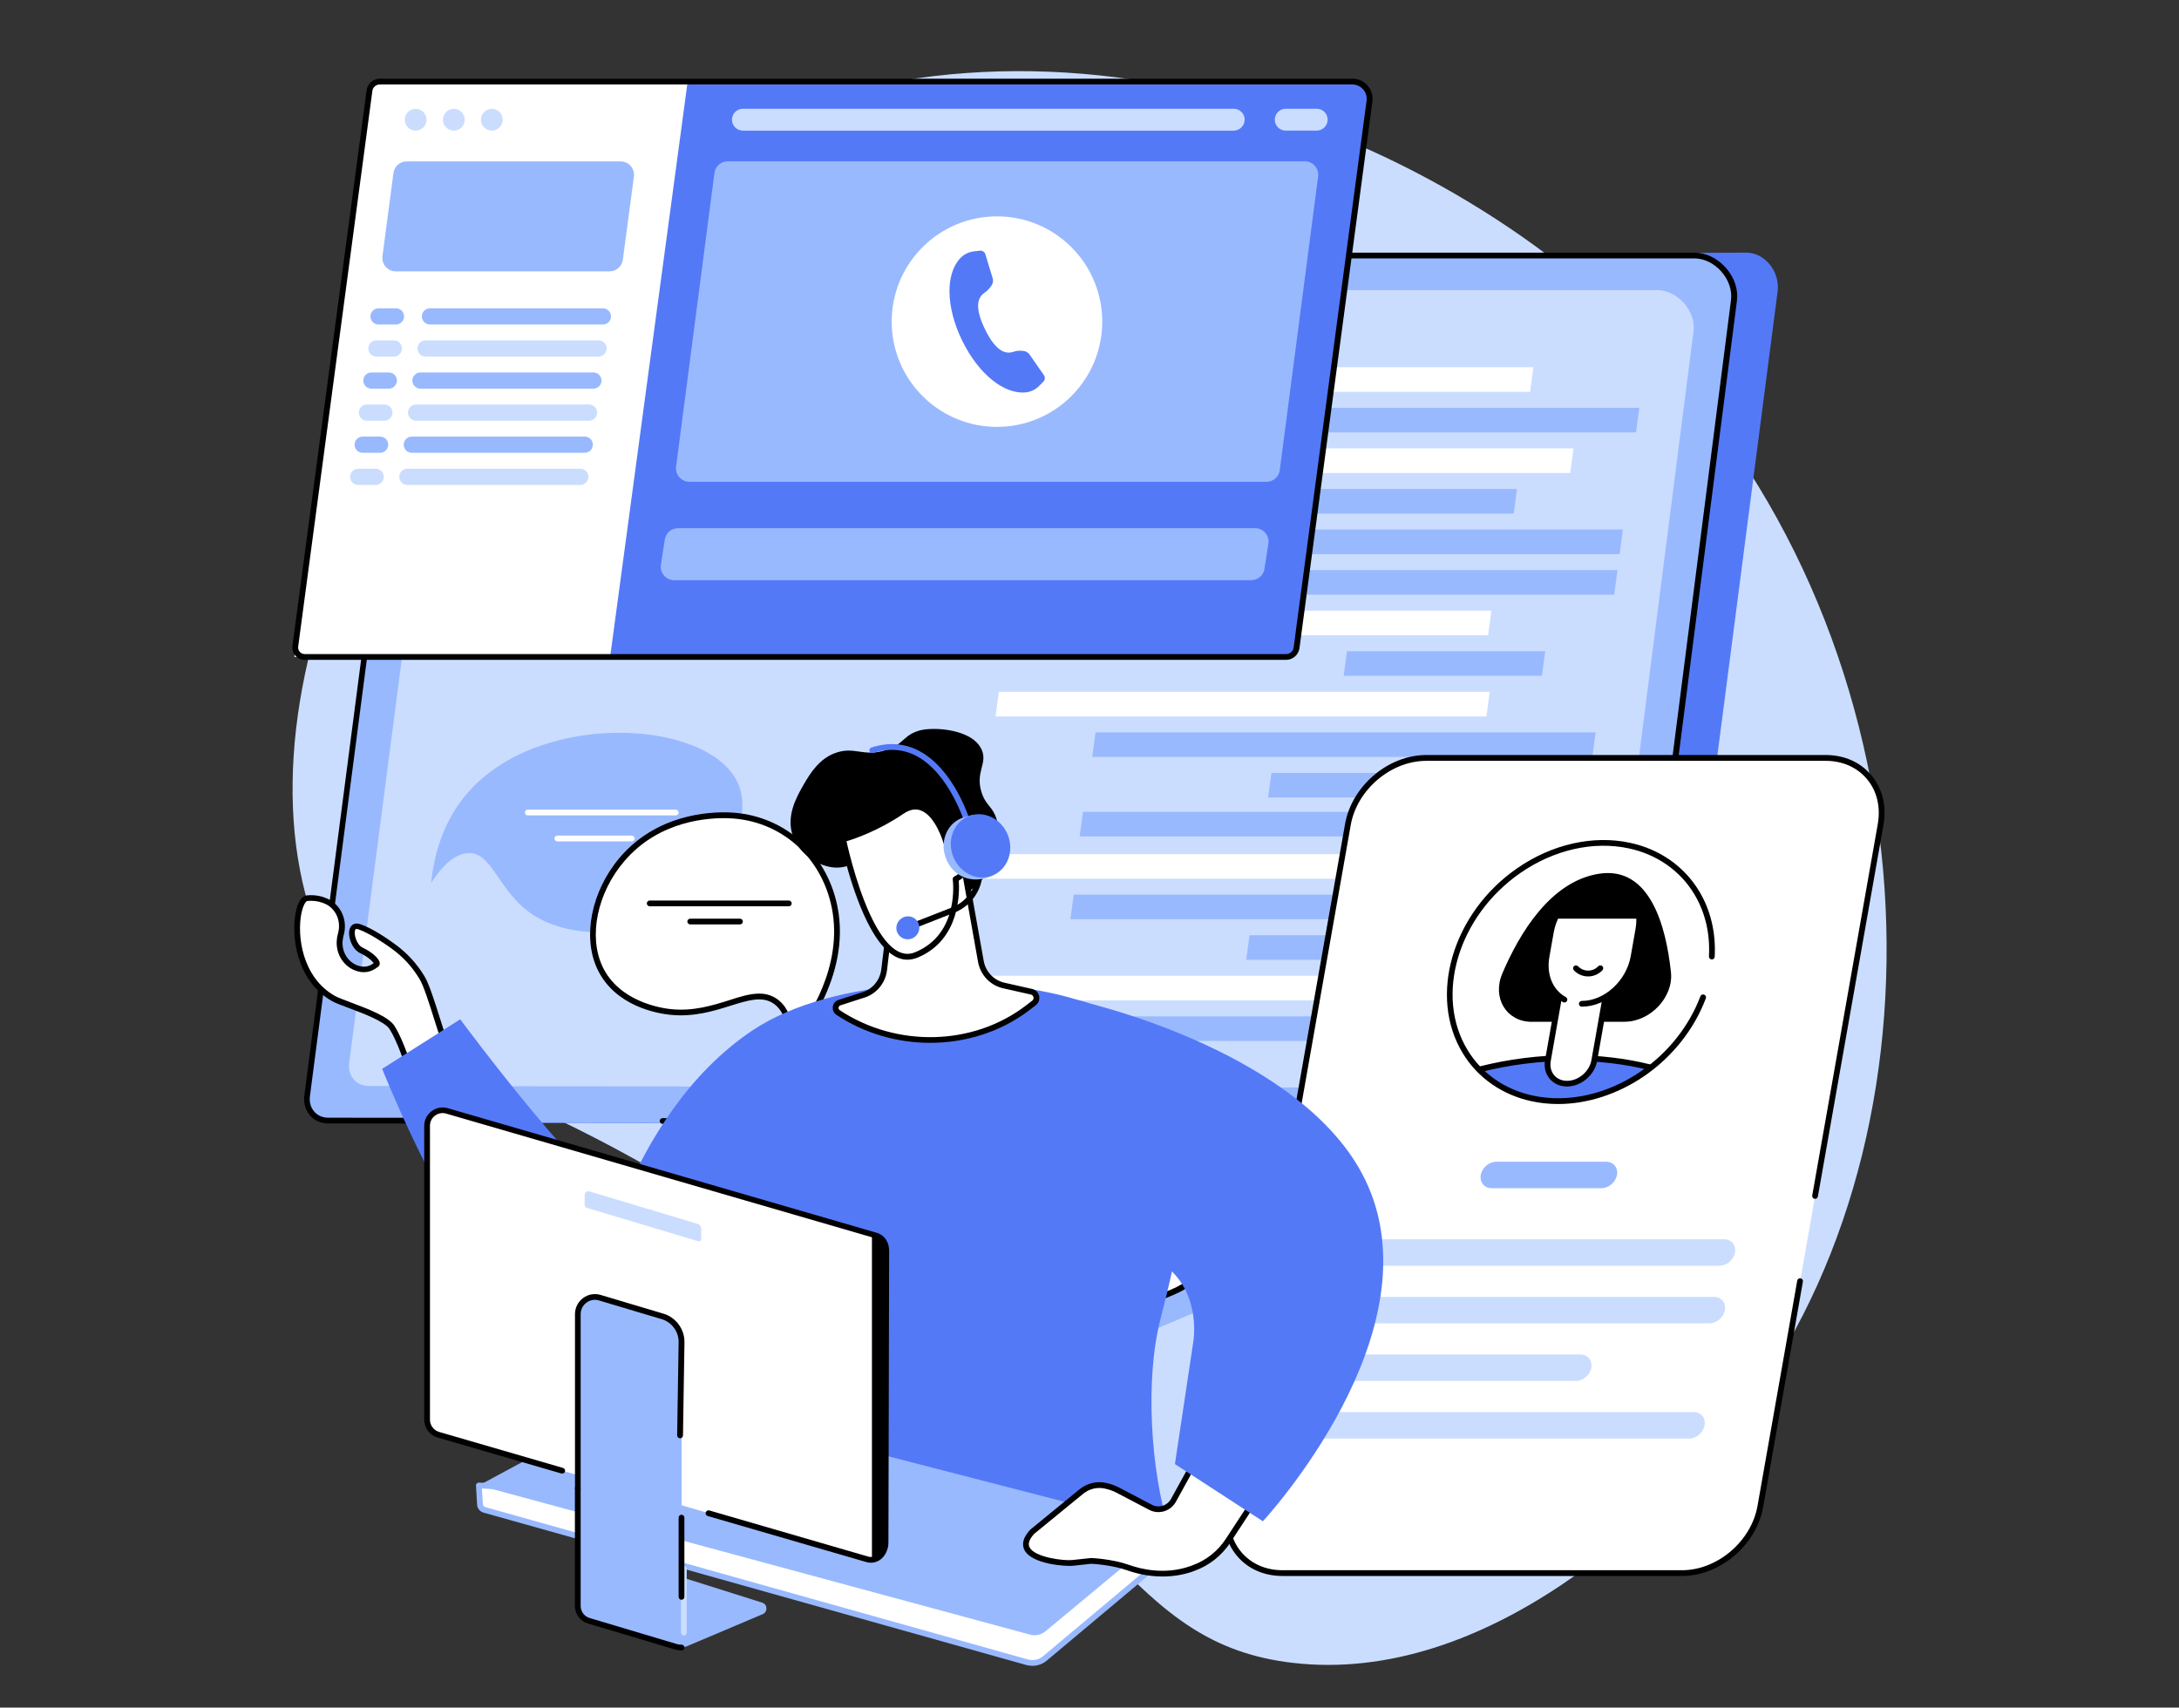
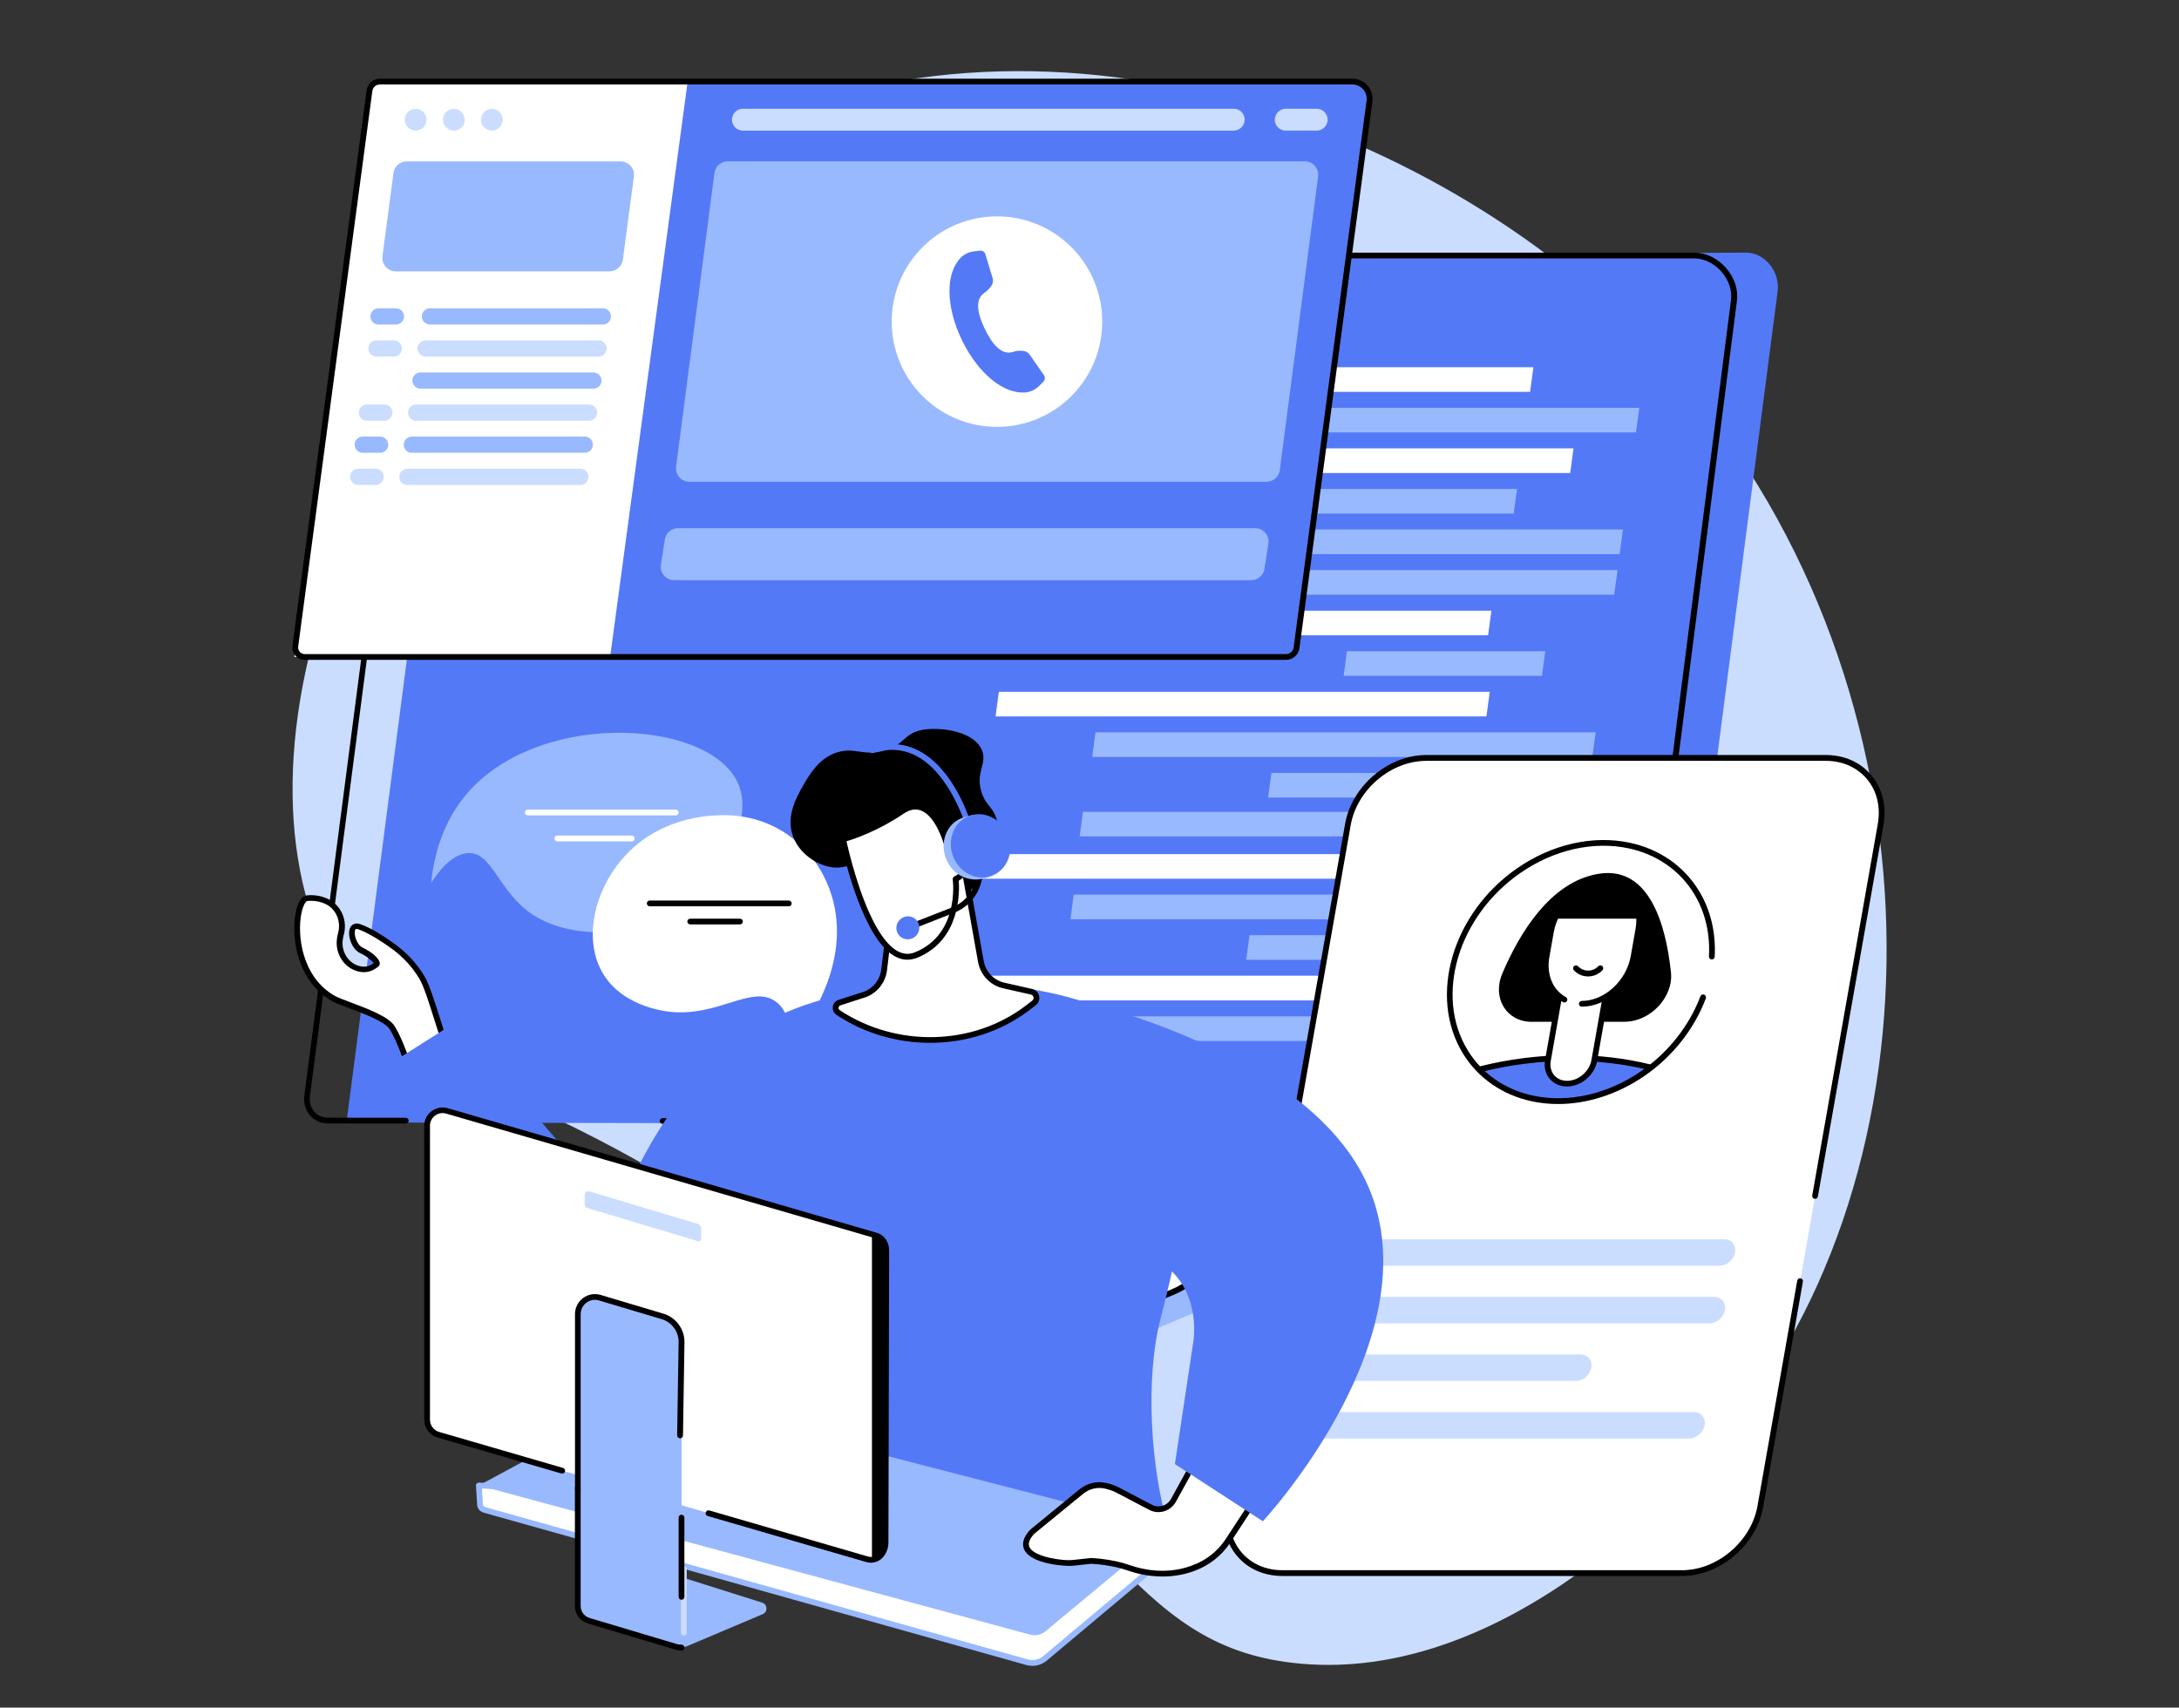
<svg xmlns="http://www.w3.org/2000/svg" version="1.1" id="Illustration" x="0px" y="0px" viewBox="0 0 2500 1959.5" style="enable-background:new 0 0 2500 1959.5;" xml:space="preserve">
  <rect x="0" y="0" width="2500" height="1959.5" fill="#333333" stroke="none" />
  <style type="text/css">
	.st0{fill:#CADDFF;}
	.st1{fill:#99B9FF;}
	.st2{fill:#FFFFFF;}
	.st3{fill:#5479F7;}
</style>
  <g id="Marketing_research_1_">
    <path class="st0" d="M770.7,187.6C1155.6-37,1625,127.1,1881.9,385c336.6,337.9,364.4,893.2,126.8,1222.3   c-98.8,136.9-305.2,326.5-525.5,300.9c-186.7-21.7-211.6-177.6-522.5-421.8c-352.5-277-504.8-221.4-587.1-396.1   C251,829.9,436.7,382.5,770.7,187.6z" />
    <g>
      <g>
        <g>
          <g>
            <g>
              <path class="st1" d="M1429.4,1134.1l-346.4,2.2c-2.2,0-3,2.1-3,4.1V1435c0,28.2-196.8,101.5-198.7,97.8l-0.2,31.2        c0,5.8,5.1,11,11.6,11h4.3c0,0,0.1,0,0.1,0h290.4c13.5,0,26.8-3,39-8.1l159.7-67.2c28.7-12.1,46.9-38.1,46.9-66.4v-295        C1433.1,1136.2,1431.6,1134.1,1429.4,1134.1z" />
              <g>
                <path class="st2" d="M1045,1119.1v294.7c0,29.1-18.7,55.5-48.1,68.1l-107.7,46c-7,3-4.6,12.4,3.2,12.4h295.9         c13.3,0,26.5-2.6,38.5-7.7l119.3-50.2c29.6-12.5,48.5-39,48.5-68.2v-295c0-1.2-1.1-2.2-2.4-2.2h-344.7         C1046.1,1116.9,1045,1117.9,1045,1119.1z" />
                <path d="M1188.3,1543.6H892.4c-5.2,0-9.5-3.3-10.4-8c-0.9-4.5,1.5-8.8,6-10.8l107.7-46c28-11.9,46.1-37.5,46.1-65v-294.7         c0-3,2.6-5.5,5.8-5.5h344.7c3.2,0,5.8,2.5,5.8,5.5v295c0,30.4-19.8,58.4-50.5,71.3l-119.3,50.2         C1215.7,1540.9,1202,1543.6,1188.3,1543.6z M1048.3,1120.2v293.6c0,30.2-19.7,58.1-50.1,71.1l-107.7,46         c-2.3,1-2.2,2.7-2.1,3.3c0.3,1.3,1.5,2.7,4,2.7h295.9c12.8,0,25.6-2.6,37.2-7.4l119.3-50.2c28.2-11.9,46.5-37.5,46.5-65.2         v-293.9H1048.3z M1392.2,1120.2L1392.2,1120.2L1392.2,1120.2z" />
              </g>
            </g>
            <g>
              <path class="st3" d="M397.5,1288l1492.9,3.4c13.1,0,26.1-9.8,27.8-22.8l121.3-934.1c2.9-22.6-14.6-45.2-37.2-44.6l-1475.6,7.8        L397.5,1288z" />
-               <path class="st1" d="M1943.7,295.1c25.7,0,48.9,26,45.6,51.6l-117.8,919.6c-1.7,13-15.6,24-28.6,24l-1466.5-2.4        c-15.7,0-26.1-13-24.1-28.6l122-936.6c1.7-13,10.3-27.5,23.3-27.5H1943.7z" />
              <path d="M1842.9,1291.5l-1082.7-1.8c-1.8,0-3.3-1.5-3.3-3.3c0-1.8,1.5-3.3,3.3-3.3c0,0,0,0,0,0l1082.7,1.8        c11.8,0,23.9-10.1,25.3-21.1L1986,344.3c1.4-11.1-2.6-23-11-32.6c-8.5-9.7-19.9-15.2-31.3-15.2H497.6        c-10.6,0-18.5,12.5-20,24.7l-122,936.6c-0.9,6.9,0.9,13.3,5.1,18c3.9,4.4,9.5,6.8,15.8,6.8l89.1,0.1c1.8,0,3.3,1.5,3.3,3.3        c0,1.8-1.5,3.3-3.3,3.3c0,0,0,0,0,0l-89.1-0.1c-8.2,0-15.6-3.2-20.7-9.1c-5.3-6.1-7.8-14.5-6.6-23.2l122-936.6        c1.9-14.7,11.9-30.4,26.6-30.4h1446.1c13.3,0,26.5,6.4,36.3,17.5c9.7,11,14.3,24.8,12.6,37.8l-117.8,919.6        C1873,1279,1858,1291.5,1842.9,1291.5z" />
-               <path class="st0" d="M1901.1,332.9c23.6,0,45,24,41.9,47.4l-108.4,846c-1.5,11.9-14.3,22.1-26.3,22.1l-1385.5-2.2        c-14.4,0-24-12-22.2-26.3l112.2-861.7c1.5-11.9,9.4-25.3,21.5-25.3H1901.1z" />
            </g>
          </g>
        </g>
        <g>
          <g>
            <polygon class="st2" points="1755.5,449.7 1192.3,449.7 1196,421.4 1759.3,421.4      " />
            <polygon class="st1" points="1877,496.2 1303.2,496.2 1307,468 1880.8,468      " />
            <polygon class="st2" points="1801.5,542.8 1504.9,542.8 1508.7,514.5 1805.3,514.5      " />
            <polygon class="st2" points="1705.4,822.1 1142.2,822.1 1146,793.9 1709.2,793.9      " />
            <polygon class="st1" points="1826.9,868.6 1253.1,868.6 1256.9,840.4 1830.7,840.4      " />
            <polygon class="st1" points="1820.7,915.2 1454.9,915.2 1458.7,887 1824.5,887      " />
            <polygon class="st1" points="1580,959.8 1238.7,959.8 1242.5,931.6 1583.8,931.6      " />
            <polygon class="st1" points="1736.7,589.3 1173.5,589.3 1177.3,561.1 1740.5,561.1      " />
            <polygon class="st1" points="1858.2,635.9 1284.4,635.9 1288.2,607.6 1862,607.6      " />
            <polygon class="st2" points="1707.3,729 1479.9,729 1483.7,700.8 1711.1,700.8      " />
            <polygon class="st1" points="1769.1,775.5 1541.6,775.5 1545.4,747.3 1772.9,747.3      " />
            <polygon class="st1" points="1852,682.4 1486.2,682.4 1490,654.2 1855.8,654.2      " />
            <polygon class="st2" points="1680.4,1008.3 1117.1,1008.3 1120.9,980.1 1684.2,980.1      " />
            <polygon class="st1" points="1783.4,1054.9 1228.1,1054.9 1231.9,1026.6 1787.2,1026.6      " />
            <polygon class="st1" points="1795.6,1101.4 1429.8,1101.4 1433.6,1073.2 1799.4,1073.2      " />
            <polygon class="st2" points="1661.6,1148 1098.4,1148 1102.2,1119.7 1665.4,1119.7      " />
            <polygon class="st1" points="1783.1,1194.5 1209.3,1194.5 1213.1,1166.3 1786.9,1166.3      " />
          </g>
        </g>
      </g>
      <g>
        <path class="st3" d="M423.9,104.1c0.8-6,5.9-10.5,11.9-10.5h1115.9c11.9,0,21.1,10.5,19.5,22.3l-83.7,627.5     c-0.8,6-5.9,10.5-11.9,10.5h-1126c-6.6,0-11.6-5.8-10.8-12.3L423.9,104.1z" />
        <polygon class="st2" points="700,753.9 337.7,753.9 426.3,95.6 788.7,95.6    " />
        <path class="st1" d="M714.6,298c-1,7.7-7.5,13.4-15.3,13.4H454.1c-9.3,0-16.5-8.2-15.3-17.4l12.6-95.4c1-7.7,7.5-13.4,15.3-13.4     H712c9.3,0,16.5,8.2,15.3,17.4L714.6,298z" />
        <path class="st1" d="M1468.3,539.5c-1,7.7-7.5,13.4-15.3,13.4H791c-9.3,0-16.5-8.2-15.3-17.4l44-337c1-7.7,7.5-13.4,15.3-13.4     H1497c9.3,0,16.5,8.2,15.3,17.4L1468.3,539.5z" />
        <path class="st1" d="M1450.8,652.4c-1,7.7-7.5,13.4-15.3,13.4H773.5c-9.3,0-16.5-8.2-15.3-17.4l4.5-28.9     c1-7.7,7.5-13.4,15.3-13.4H1440c9.3,0,16.5,8.2,15.3,17.4L1450.8,652.4z" />
        <path class="st0" d="M1427.9,138.9c1-7.5-4.9-14.1-12.4-14.1H852.3c-6.3,0-11.6,4.7-12.4,11c-1,7.5,4.9,14.1,12.4,14.1h563.2     C1421.8,149.8,1427.1,145.1,1427.9,138.9z" />
        <path class="st0" d="M1523.1,138.9c1-7.5-4.9-14.1-12.4-14.1h-35.6c-6.3,0-11.6,4.7-12.4,11c-1,7.5,4.9,14.1,12.4,14.1h35.6     C1517,149.8,1522.3,145.1,1523.1,138.9z" />
        <g>
          <path class="st1" d="M454.3,372.4h-20c-5.2,0-9.3-4.2-9.3-9.3c0-5.2,4.2-9.3,9.3-9.3h20c5.2,0,9.3,4.2,9.3,9.3      S459.4,372.4,454.3,372.4z" />
          <path class="st1" d="M691.7,372.4H493.3c-5.2,0-9.3-4.2-9.3-9.3c0-5.2,4.2-9.3,9.3-9.3h198.4c5.2,0,9.3,4.2,9.3,9.3      S696.9,372.4,691.7,372.4z" />
        </g>
        <g>
          <path class="st0" d="M451.9,409.2h-20c-5.2,0-9.3-4.2-9.3-9.3c0-5.2,4.2-9.3,9.3-9.3h20c5.2,0,9.3,4.2,9.3,9.3      C461.2,405,457,409.2,451.9,409.2z" />
          <path class="st0" d="M686.6,409.2H488.3c-5.2,0-9.3-4.2-9.3-9.3c0-5.2,4.2-9.3,9.3-9.3h198.4c5.2,0,9.3,4.2,9.3,9.3      C696,405,691.8,409.2,686.6,409.2z" />
        </g>
        <g>
-           <path class="st1" d="M446.1,446h-20c-5.2,0-9.3-4.2-9.3-9.3c0-5.2,4.2-9.3,9.3-9.3h20c5.2,0,9.3,4.2,9.3,9.3      C455.4,441.8,451.2,446,446.1,446z" />
          <path class="st1" d="M680.8,446H482.4c-5.2,0-9.3-4.2-9.3-9.3c0-5.2,4.2-9.3,9.3-9.3h198.4c5.2,0,9.3,4.2,9.3,9.3      C690.2,441.8,686,446,680.8,446z" />
        </g>
        <g>
          <path class="st0" d="M441,482.8h-20c-5.2,0-9.3-4.2-9.3-9.3c0-5.2,4.2-9.3,9.3-9.3h20c5.2,0,9.3,4.2,9.3,9.3      C450.4,478.6,446.2,482.8,441,482.8z" />
          <path class="st0" d="M675.8,482.8H477.4c-5.2,0-9.3-4.2-9.3-9.3c0-5.2,4.2-9.3,9.3-9.3h198.4c5.2,0,9.3,4.2,9.3,9.3      C685.1,478.6,680.9,482.8,675.8,482.8z" />
        </g>
        <g>
          <path class="st1" d="M436.1,519.6h-20c-5.2,0-9.3-4.2-9.3-9.3c0-5.2,4.2-9.3,9.3-9.3h20c5.2,0,9.3,4.2,9.3,9.3      C445.4,515.5,441.2,519.6,436.1,519.6z" />
          <path class="st1" d="M670.8,519.6H472.5c-5.2,0-9.3-4.2-9.3-9.3c0-5.2,4.2-9.3,9.3-9.3h198.4c5.2,0,9.3,4.2,9.3,9.3      C680.2,515.5,676,519.6,670.8,519.6z" />
        </g>
        <g>
          <path class="st0" d="M431,556.5h-20c-5.2,0-9.3-4.2-9.3-9.3c0-5.2,4.2-9.3,9.3-9.3h20c5.2,0,9.3,4.2,9.3,9.3      S436.2,556.5,431,556.5z" />
          <path class="st0" d="M665.8,556.5H467.4c-5.2,0-9.3-4.2-9.3-9.3c0-5.2,4.2-9.3,9.3-9.3h198.4c5.2,0,9.3,4.2,9.3,9.3      S670.9,556.5,665.8,556.5z" />
        </g>
        <ellipse transform="matrix(0.23 -0.973 0.973 0.23 233.635 569.756)" class="st0" cx="476.8" cy="137.3" rx="12.5" ry="12.5" />
        <ellipse transform="matrix(0.23 -0.973 0.973 0.23 267.361 612.371)" class="st0" cx="520.6" cy="137.3" rx="12.5" ry="12.5" />
        <ellipse transform="matrix(0.707 -0.707 0.707 0.707 68.227 439.261)" class="st0" cx="564.3" cy="137.3" rx="12.5" ry="12.5" />
        <path d="M1475.6,757.2h-1126c-4.1,0-8-1.8-10.7-4.8c-2.7-3.1-3.9-7.2-3.4-11.2l85.1-637.5c1-7.6,7.5-13.4,15.2-13.4h1115.9     c6.6,0,12.9,2.8,17.3,7.8c4.4,5,6.4,11.6,5.6,18.2l-83.7,627.5C1489.8,751.5,1483.3,757.2,1475.6,757.2z M435.8,96.9     c-4.4,0-8.1,3.3-8.6,7.6l0,0L342.1,742c-0.3,2.2,0.4,4.3,1.8,6c1.4,1.6,3.5,2.6,5.7,2.6h1126c4.4,0,8.1-3.3,8.6-7.6l83.7-627.5     c0.6-4.7-0.8-9.4-4-13c-3.1-3.5-7.6-5.6-12.3-5.6H435.8z M423.9,104.1L423.9,104.1L423.9,104.1z" />
        <g>
          <ellipse transform="matrix(0.707 -0.707 0.707 0.707 74.15 917.003)" class="st2" cx="1144" cy="369" rx="120.8" ry="120.8" />
          <path class="st3" d="M1197.9,430.8l-16.8-24.2c-1.4-2-4.5-3.8-7-3.9l-3.1-0.2c-2.8-0.2-5.6,0.3-8.3,1.2      c-7.5,2.5-19.3,1.7-32.7-26.1c-13.4-27.6-6.8-37.4-0.3-41.8c2.9-1.9,5.2-4.4,7.2-7.2l0.8-1.1c1.4-2,2-5.6,1.3-7.9l-8.6-28.2      c-0.7-2.3-3.3-4-5.7-3.8l-6.9,0.8c-5.8,0.6-11.3,3.1-15.5,7.3c-17.5,17.7-17.5,55.7,1.4,94.7c19,39.2,48.9,62.7,73.7,59.8      c5.7-0.7,11-3.4,15-7.5l5-5.1C1199,435.9,1199.3,432.8,1197.9,430.8z" />
        </g>
      </g>
      <g>
        <g>
          <path class="st1" d="M494.7,1013.1c2.9-29.1,12.4-70.6,43.5-105.2c86-95.7,285.2-81.7,310.6-3.6c12.9,39.7-18.7,96.7-56.4,128.1      c-55.7,46.4-135.8,46-179.8,18.1c-41.9-26.6-47.7-75.9-78.1-71.3C517.6,981.7,503.5,999.4,494.7,1013.1z" />
          <path class="st2" d="M775.3,935.7H605.5c-1.8,0-3.3-1.5-3.3-3.3c0-1.8,1.5-3.3,3.3-3.3h169.8c1.8,0,3.3,1.5,3.3,3.3      C778.6,934.2,777.1,935.7,775.3,935.7z" />
          <path class="st2" d="M724.8,965.5h-85.4c-1.8,0-3.3-1.5-3.3-3.3c0-1.8,1.5-3.3,3.3-3.3h85.4c1.8,0,3.3,1.5,3.3,3.3      C728.2,964,726.7,965.5,724.8,965.5z" />
        </g>
        <g>
          <g>
            <path class="st2" d="M907.2,1198.8c5.4-6.1,66.6-77,50.3-157.9c-11.4-56.8-57.9-102.8-120.9-105.3       c-10.6-0.4-77.6-3.1-123.3,50.8c-30.8,36.3-42.4,87-25.2,123.8c20.4,43.8,73.1,50.1,80.9,50.9c54.9,5.6,91.9-30.2,119.4-12.9       C905.1,1158.8,907.4,1182.4,907.2,1198.8z" />
-             <path d="M907.2,1202.1c-0.4,0-0.8-0.1-1.2-0.2c-1.3-0.5-2.1-1.8-2.1-3.1c0.4-24.2-5.4-40.2-17.2-47.7       c-12.8-8.1-28.6-3.2-48.5,3c-19.8,6.2-42.2,13.2-69.4,10.4c-14.5-1.5-63.5-9.7-83.6-52.8c-17.2-36.9-6.6-89.3,25.7-127.4       c42.2-49.7,102.1-52.9,125.9-52c61.6,2.4,111.5,45.8,124,107.9c16.5,81.8-44.1,152.9-51,160.7       C909,1201.7,908.1,1202.1,907.2,1202.1z M871,1140.2c6.8,0,13.1,1.5,19.2,5.3c12.3,7.8,19,22.7,20.2,44.4       c16.2-20.5,57.5-80.8,43.9-148.3c-11.9-59.1-59.2-100.3-117.8-102.6c-22.8-0.9-80.3,2.1-120.6,49.7       c-30.7,36.2-40.9,85.7-24.7,120.3c19.1,40.9,68.5,48,78.3,49c25.9,2.7,47.6-4.1,66.8-10.1       C848.8,1143.8,860.4,1140.2,871,1140.2z" />
          </g>
          <g>
            <path class="st2" d="M745.4,1036.7h159.6H745.4z" />
            <path d="M905.1,1040H745.4c-1.8,0-3.3-1.5-3.3-3.3s1.5-3.3,3.3-3.3h159.6c1.8,0,3.3,1.5,3.3,3.3S906.9,1040,905.1,1040z" />
          </g>
          <g>
            <path class="st2" d="M791.8,1057.5H849H791.8z" />
            <path d="M849,1060.8h-57.1c-1.8,0-3.3-1.5-3.3-3.3c0-1.8,1.5-3.3,3.3-3.3H849c1.8,0,3.3,1.5,3.3,3.3       C852.3,1059.3,850.8,1060.8,849,1060.8z" />
          </g>
        </g>
      </g>
    </g>
    <g>
      <g>
        <path class="st2" d="M2019.7,1728.8c-7.4,42.2-47.7,76.5-90,76.5h-458.3c-42.2,0-70.4-34.2-63-76.5l138-782.5     c7.4-42.2,47.7-76.5,90-76.5h458.3c42.2,0,70.4,34.2,63,76.5L2019.7,1728.8z" />
        <path d="M1929.7,1808.5h-458.3c-21.2,0-39.8-8.2-52.3-23.2c-12.8-15.3-17.7-35.6-13.9-57.2l138-782.5     c7.7-43.7,49.5-79.2,93.2-79.2h458.3c21.2,0,39.8,8.2,52.3,23.2c12.8,15.3,17.7,35.6,13.9,57.2l-75.2,426.2c-0.3,1.8-2,3-3.8,2.7     c-1.8-0.3-3-2-2.7-3.8l75.2-426.2c3.5-19.7-1-38.1-12.5-51.8c-11.3-13.4-28-20.8-47.2-20.8h-458.3c-40.6,0-79.5,33.1-86.7,73.7     l-138,782.5c-3.5,19.7,1,38.1,12.5,51.8c11.3,13.4,28,20.8,47.2,20.8h458.3c40.6,0,79.5-33.1,86.7-73.7l45.6-258.6     c0.3-1.8,2-3,3.8-2.7c1.8,0.3,3,2,2.7,3.8l-45.6,258.6C2015.2,1773,1973.4,1808.5,1929.7,1808.5z" />
        <g>
-           <path class="st1" d="M1837.4,1363.5h-126c-8.4,0-14-6.8-12.5-15.2c1.5-8.4,9.5-15.2,17.8-15.2h126c8.4,0,14,6.8,12.5,15.2      S1845.8,1363.5,1837.4,1363.5z" />
          <path class="st0" d="M1972.8,1452.5h-428.2c-8.4,0-14-6.8-12.5-15.2c1.5-8.4,9.5-15.2,17.8-15.2h428.2c8.4,0,14,6.8,12.5,15.2      C1989.2,1445.7,1981.2,1452.5,1972.8,1452.5z" />
          <path class="st0" d="M1961.2,1518.6H1533c-8.4,0-14-6.8-12.5-15.2s9.5-15.2,17.8-15.2h428.2c8.4,0,14,6.8,12.5,15.2      C1977.5,1511.8,1969.6,1518.6,1961.2,1518.6z" />
          <path class="st0" d="M1807.9,1584.7h-286.6c-8.4,0-14-6.8-12.5-15.2c1.5-8.4,9.5-15.2,17.8-15.2h286.6c8.4,0,14,6.8,12.5,15.2      C1824.3,1577.9,1816.3,1584.7,1807.9,1584.7z" />
          <path class="st0" d="M1937.9,1650.8h-428.2c-8.4,0-14-6.8-12.5-15.2c1.5-8.4,9.5-15.2,17.8-15.2h428.2c8.4,0,14,6.8,12.5,15.2      C1954.2,1644,1946.2,1650.8,1937.9,1650.8z" />
        </g>
      </g>
      <g>
        <g>
          <path d="M1757.5,1172.6c-29,0-45.8-27.2-33.9-55.4c19.7-46.3,55.5-106.1,111.3-114.6c58.2-8.8,76.6,60.3,82.2,113      c3.1,28.6-23.6,56.9-53.3,56.9H1757.5z" />
          <path class="st3" d="M1786.8,1264c42.1-1,71.7-10.1,106.9-38.5c-33-10.8-50.2-11.3-91.7-11.3c-41.5,0-67,2.1-103.9,12.9      C1698.2,1227,1731,1265.3,1786.8,1264z" />
          <path d="M1697.4,1230.5c-1.5,0-2.8-1-3.2-2.5c-0.5-1.8,0.6-3.6,2.4-4c34.2-8.7,69.7-13.2,105.5-13.2c32.2,0,63.1,3.6,91.8,10.8      c1.8,0.4,2.8,2.2,2.4,4c-0.4,1.8-2.2,2.8-4,2.4c-28.2-7-58.5-10.6-90.2-10.6c-35.2,0-70.1,4.4-103.8,13      C1697.9,1230.5,1697.6,1230.5,1697.4,1230.5z" />
          <path class="st2" d="M1797.9,1243.5c-14.7,0-24.5-11.9-21.9-26.6l28.1-159.3h53.2l-28.1,159.3      C1826.6,1231.6,1812.6,1243.5,1797.9,1243.5z" />
          <path d="M1797.9,1246.8c-8,0-15.1-3.1-19.9-8.8c-4.9-5.8-6.8-13.5-5.3-21.7l28.1-159.3c0.3-1.6,1.7-2.7,3.3-2.7h53.2      c1,0,1.9,0.4,2.5,1.2c0.6,0.7,0.9,1.7,0.7,2.7l-28.1,159.3C1829.6,1233.6,1814.1,1246.8,1797.9,1246.8z M1806.8,1060.9      l-27.6,156.6c-1.1,6.2,0.3,12,3.9,16.3c3.5,4.2,8.8,6.5,14.8,6.5c13.1,0,25.7-10.7,28-23.9l27.4-155.4H1806.8z" />
          <path class="st2" d="M1795,1147.1c-15.7-8.5-24.4-27.4-20.5-49.3l5-28.3c5.5-30.9,33-56,61.4-56c26.6,0,44.1,23.4,39,52.4      l-5.6,31.9c-5.3,29.9-31.9,54.2-59.5,54.2L1795,1147.1z" />
          <path d="M1814.8,1155.2c-1.8,0-3.3-1.5-3.3-3.3c0-1.8,1.5-3.3,3.3-3.3c26,0,51.2-23.1,56.2-51.5l5.6-31.9      c2.4-13.8-0.6-26.9-8.3-36.1c-6.7-8-16.5-12.4-27.5-12.4c-26.9,0-53,23.9-58.2,53.3l-5,28.3c-3.5,19.8,3.9,37.8,18.9,45.9      c1.6,0.9,2.2,2.9,1.3,4.5c-0.9,1.6-2.9,2.2-4.5,1.3c-17.5-9.5-26.2-30.2-22.2-52.8l5-28.3c5.7-32.4,34.7-58.7,64.7-58.7      c13,0,24.6,5.2,32.5,14.7c8.9,10.7,12.5,25.8,9.7,41.5l-5.6,31.9C1872,1129.7,1843.8,1155.2,1814.8,1155.2z" />
          <path d="M1781.7,1054.2h103.7c0,0,1.5-20.5-14.6-34.2c-13.7-11.6-34.6-12.8-53.9-4.7c-13.1,5.4-27.4,15.2-32.8,32.7      L1781.7,1054.2z" />
          <path d="M1822.1,1120.5c-6.3,0-12.1-2.5-16.4-7.1c-1.2-1.3-1.2-3.4,0.1-4.7c1.3-1.2,3.4-1.2,4.7,0.1c3,3.2,7.2,5,11.6,5      s8.6-1.8,11.6-5c1.3-1.3,3.3-1.4,4.7-0.1c1.3,1.2,1.4,3.3,0.1,4.7C1834.2,1117.9,1828.4,1120.5,1822.1,1120.5z" />
        </g>
        <path d="M1787.7,1266.9c-10.2,0-20.3-1-30.1-3.1c-33.9-7.2-62.1-26.8-79.3-55.1c-40-65.7-11.9-161.1,62.6-212.5     c39.8-27.5,86.9-38.1,129-29.1c33.9,7.2,62.1,26.8,79.3,55.1c13.4,22,19.6,48.1,18.1,75.7c-0.1,1.8-1.6,3.2-3.5,3.1     c-1.8-0.1-3.2-1.7-3.1-3.5c1.5-26.2-4.4-51.1-17.1-71.9c-16.3-26.8-43-45.3-75.1-52.1c-40.4-8.6-85.5,1.6-123.9,28.1     c-71.7,49.5-99,140.9-60.7,203.6c16.3,26.8,43,45.3,75.1,52.1c40.4,8.6,85.5-1.6,123.9-28.1c31.1-21.4,55.2-52,68-85.9     c0.6-1.7,2.5-2.6,4.3-1.9c1.7,0.6,2.6,2.5,1.9,4.3c-13.2,35.2-38.2,66.8-70.4,89C1856,1255.7,1821.2,1266.9,1787.7,1266.9z" />
      </g>
    </g>
    <g>
      <g>
        <g>
          <g>
            <g>
              <path class="st2" d="M510.7,1196.7c-7.6-19.7-18.5-62-26.7-75.2c-8.1-13.2-17.9-24.9-33.9-36.4c-8.2-5.9-25.1-17.4-38.2-21.8        c-13.2-4.5-9,21.8,2.7,27.2c11.7,5.4,20.4,14.5,17,16.6c-2.4,1.4-9.2,7.9-21.3,4.2c-13.5-4.2-21.8-17.7-20.6-31.8        c0.2-2.4,0.6-4.9,1.3-7.3c4.1-14.6-1.8-30.3-15.3-37.2c-6.4-3.2-14.2-5.2-23.5-4.2c-14.8,1.5-23.7,84.7,30.5,115.2        c11.2,6.3,58.2,19.2,67.2,33.3c8.9,14.2,18,41.7,18,41.7L510.7,1196.7z" />
              <path d="M466,1225.8l-1.3-3.8c-0.1-0.3-9-27.3-17.6-40.9c-5.6-8.9-30.7-18.3-47.3-24.5c-8.4-3.2-15.1-5.6-18.7-7.7        c-41.1-23.1-47.4-75.1-41.7-102.4c2.4-11.7,6.9-18.4,12.5-19c9.1-0.9,17.6,0.6,25.4,4.6c14.5,7.4,21.7,24.6,17,41.1        c-0.6,2-1,4.3-1.2,6.7c-1.1,12.8,6.5,24.8,18.3,28.4c9.1,2.8,14.4-1,17.3-3c0,0,0,0,0.1,0c-1.5-2.3-7-7.6-15.5-11.5        c-9.7-4.5-15.1-20.4-11.8-28.6c1.9-4.7,6.3-6.5,11.5-4.8c13.5,4.5,30.3,15.9,39.1,22.3c14.7,10.6,25.4,22.1,34.8,37.4        c5.3,8.7,11.5,28.3,17.5,47.3c3.4,10.9,6.7,21.2,9.4,28.4l1,2.7L466,1225.8z M356.9,1033.7c-1.4,0-2.9,0.1-4.3,0.2        c-1.3,0.1-4.5,3.6-6.7,13.7c-5.3,25.5,0.4,73.9,38.4,95.3c3.2,1.8,10,4.3,17.8,7.3c19.5,7.3,43.8,16.4,50.6,27.2        c7.1,11.3,14.2,30.5,17,38.6l36.9-20.8c-2.6-7.1-5.5-16.4-8.6-26.1c-5.6-17.8-11.9-37.9-16.8-45.9c-9-14.7-18.9-25.3-33-35.5        c-6.9-4.9-24.2-16.9-37.4-21.4c-2.6-0.9-3,0.1-3.3,0.9c-1.9,4.8,1.7,17,8.5,20.2c9.4,4.4,19.4,12.2,19.7,17.9        c0.1,1.9-0.8,3.5-2.4,4.5c-0.2,0.1-0.5,0.4-0.9,0.6c-3.3,2.3-10.9,7.7-23.1,3.9c-14.7-4.5-24.3-19.4-22.9-35.3        c0.2-2.8,0.7-5.5,1.4-7.9c3.8-13.4-1.9-27.4-13.6-33.4C368.9,1035.1,363,1033.7,356.9,1033.7z" />
            </g>
          </g>
-           <path class="st3" d="M438.5,1226.5l89.5-56.8c0,0,155.1,209.8,206,224.7c50.9,14.9,137.1,21.4,137.1,21.4s54,134.5-61.9,193.5      C624.4,1703.3,438.5,1226.5,438.5,1226.5z" />
+           <path class="st3" d="M438.5,1226.5l89.5-56.8c0,0,155.1,209.8,206,224.7c50.9,14.9,137.1,21.4,137.1,21.4s54,134.5-61.9,193.5      z" />
          <path class="st3" d="M875.5,1692.1l465.6,62.2c-21-67.2-27.4-171.7-9.8-240c42.8-165.9,58.4-311.1-31.2-346      c-23-8.9-48.8-17.2-77.9-24.9c-92.6-24.8-265-23.6-358.5,38.8c-148.5,99-185.9,313.9-185.9,313.9l191.8,33.5L875.5,1692.1z" />
          <g>
            <path class="st2" d="M549.4,1704.6l1.3,21.8c0.2,2.9,2.2,5.4,5,6.2l622.8,174.9c6.9,1.9,14.3,0.4,19.8-4l132.7-111.3       l-46.5-49.8L549.4,1704.6z" />
            <path class="st1" d="M1184.5,1911.6c-2.3,0-4.6-0.3-6.9-0.9l-622.8-174.9c-4.2-1.2-7.2-4.9-7.4-9.2l-1.3-21.8       c-0.1-0.9,0.3-1.9,1-2.5c0.7-0.7,1.6-1,2.5-1l735.2,37.8c0.9,0,1.7,0.4,2.2,1l46.5,49.8c0.6,0.7,0.9,1.6,0.9,2.5       c-0.1,0.9-0.5,1.7-1.2,2.3L1200.5,1906C1195.9,1909.7,1190.2,1911.6,1184.5,1911.6z M552.9,1708.1l1.1,18.1       c0.1,1.5,1.1,2.8,2.6,3.2l622.8,174.9c5.8,1.6,12.1,0.4,16.9-3.4l130-109l-43.2-46.3L552.9,1708.1z" />
            <path class="st1" d="M549.4,1704.6l632.4,171.2c6.2,1.7,12.8,0.2,17.8-3.9l141.5-117.6L743.6,1600L549.4,1704.6z" />
          </g>
          <g>
            <path class="st2" d="M1404.3,1616.5l-57.9,105.1c-5.3,9.6-17.3,13.1-26.8,7.8l-36.4-19.2c-4.1-2.3-9.6-4.2-15.3-5.4       c-9.6-2-19.6,0.6-27.2,6.8l-56.3,46.1c-28.3,30.5,33.8,37.1,46.2,35.8c21.4-2.3,21.4-2.3,21.4-2.3s23.5,1,42.4,7.7       c18.9,6.7,45.5,11,72.8,1.3l2.1-0.8c16.3-5.8,30.3-16.8,39.8-31.4l69.5-106.1L1404.3,1616.5z" />
            <path d="M1333.7,1809.1c-17,0-31.5-3.9-40.5-7.1c-17.2-6.1-38.7-7.4-41.2-7.5l-21.1,2.3c-7.5,0.8-47.3-1.5-55.6-18.2       c-3.4-6.9-1.2-14.7,6.6-23.1c0.1-0.1,0.2-0.2,0.3-0.3l56.3-46.1c8.5-6.9,19.4-9.7,29.9-7.5c6,1.2,11.8,3.3,16.3,5.8l36.4,19.1       c3.9,2.2,8.3,2.7,12.5,1.5c4.2-1.2,7.7-4,9.9-7.9l57.9-105.1c0.4-0.8,1.2-1.4,2-1.6c0.9-0.2,1.8-0.1,2.6,0.4l74.2,45.5       c0.8,0.5,1.3,1.2,1.5,2.1c0.2,0.9,0,1.8-0.5,2.5l-69.5,106.1c-9.9,15.1-24.6,26.7-41.5,32.7l-2.1,0.8       C1356.2,1807.6,1344.4,1809.1,1333.7,1809.1z M1251.9,1787.9c0,0,0.1,0,0.1,0c1,0,24.3,1.1,43.4,7.9       c13.8,4.9,41.4,11.7,70.5,1.3l2.1-0.8c15.5-5.5,29.1-16.2,38.2-30.1l67.6-103.2l-68.4-41.9l-56.2,102.1       c-3,5.4-7.9,9.4-13.8,11.1c-5.9,1.7-12.1,1-17.5-2l-36.4-19.1c-3.9-2.2-9.1-4-14.4-5.1c-8.6-1.8-17.5,0.5-24.4,6.1l-56.1,45.9       c-5.7,6.2-7.5,11.4-5.4,15.5c5.7,11.4,38.8,15.7,49,14.6l21.4-2.3C1251.7,1787.9,1251.8,1787.9,1251.9,1787.9z" />
          </g>
          <path class="st3" d="M1285.5,1432.2c100.5,15.7,83.5,108.1,83.5,108.1l-21,139.8l100.9,65.6c0,0,202.2-217.4,117.3-392.1      c-70.3-144.7-315.3-201.7-315.3-201.7L1285.5,1432.2z" />
        </g>
        <g>
          <path d="M987.9,994.1c-11.1-5.1-16.9,3.4-33.5,1.1c-17.6-2.5-37.1-15.7-44.4-35c-8.8-23.3,3.9-45.6,11.9-59.6      c8-13.9,18.1-29.5,35.6-36.2c22.9-8.7,32.5,4.7,58.7-3.6c21.3-6.7,19.8-17.1,38.7-22.5c15.8-4.5,61.4-2,71.6,22.5      c6.5,15.5-7.5,25-0.5,48c4.2,13.8,10.7,15.5,15.5,26.2c11.9,26.5-3,73-31.4,88.5C1071.7,1044.8,1007.2,1002.9,987.9,994.1z" />
          <g>
            <path class="st2" d="M1023.3,1038.5l-9,74.3c-1.7,14.1-11.8,25.8-25.4,29.4l-25.8,8.3c-5,1.6-6,8.5-1.6,11.4       c65.2,43.1,155.1,42.4,217.5-5.4l7.3-5.6c4.8-3.7,3.2-11.5-2.8-12.8l-31.9-7.2c-13.5-3-23.9-14-26.3-27.7l-19.5-109.4       L1023.3,1038.5z" />
            <path d="M1067.2,1196.7c-37.4,0-75.2-10.6-107.5-32.1c-3.1-2-4.7-5.6-4.2-9.3c0.5-3.8,3.1-6.8,6.6-7.9l25.8-8.3       c12.6-3.3,21.6-13.8,23.2-26.6l9-74.3c0.1-1.1,0.8-2,1.7-2.5l82.5-44.8c0.9-0.5,2.1-0.5,3-0.1c1,0.5,1.6,1.4,1.8,2.4       l19.5,109.4c2.2,12.5,11.6,22.3,23.8,25.1l31.9,7.2c4,0.9,7,4,7.9,8c0.9,4.1-0.6,8.1-3.9,10.7l-7.3,5.6       C1148.4,1184.1,1108,1196.7,1067.2,1196.7z M1026.4,1040.6l-8.7,72.6c-1.9,15.6-12.8,28.2-27.9,32.2l-25.6,8.3       c-1.7,0.5-2,2.1-2.1,2.6c-0.1,0.6-0.1,2,1.3,2.9c65.3,43.2,153.2,41,213.6-5.3l7.3-5.6c1.2-1,1.8-2.4,1.4-4       c-0.3-1.5-1.4-2.6-2.9-3l-31.9-7.2c-14.8-3.3-26.1-15.3-28.8-30.4l-18.7-104.9L1026.4,1040.6z" />
          </g>
          <g>
            <path class="st2" d="M1096.4,1008.8c0,0,29.1-14.3,18.8-41.5c-9.3-24.9-29.4-0.1-29.4-0.1s-16.5-59.7-51.1-36.1       c-34.6,23.5-67.4,32.1-67.4,32.1s12.2,60,34.1,100c13.2,24.1,30,40.9,49.7,32.8C1105.1,1073.7,1096.4,1008.8,1096.4,1008.8z" />
            <path d="M1041,1101.3c-14.9,0-29.1-12.3-42.4-36.6c-21.9-39.9-33.9-98.5-34.4-100.9c-0.3-1.7,0.7-3.4,2.4-3.9       c0.3-0.1,32.7-8.7,66.4-31.6c8.9-6.1,17.6-7.6,25.8-4.6c15.7,5.8,25,27,28.6,37.1c4.2-3.9,11.1-8.9,18.2-7.8       c5.6,0.9,9.9,5.3,12.8,13.1c9.4,25.2-11.6,40.3-18.4,44.5c0.9,11.9,2.4,67.9-47.5,88.4       C1048.6,1100.5,1044.7,1101.3,1041,1101.3z M971.2,965.4c2.8,12.6,14.5,62.1,33.1,96.1c14.9,27.1,30.2,37.6,45.5,31.3       c51-20.9,43.6-81.1,43.3-83.6c-0.2-1.4,0.5-2.8,1.8-3.4c1.1-0.5,26.2-13.3,17.2-37.3c-2-5.4-4.6-8.4-7.7-8.9       c-5.9-1-13.6,6.6-16,9.7c-0.8,1-2,1.4-3.2,1.2c-1.2-0.3-2.2-1.2-2.5-2.4c-0.1-0.3-9-31.8-26.3-38.1c-6.2-2.3-12.7-1-19.8,3.8       C1007.6,953.5,980.2,962.7,971.2,965.4z" />
          </g>
        </g>
        <g>
          <path d="M1048.1,1065.7l-2.4-6.2l46.6-18.2c20.4-8,32-29.3,27.5-50.8l-4.6-22.1l6.5-1.4l4.6,22.1c5.1,24.6-8.1,49.1-31.6,58.3      L1048.1,1065.7z" />
          <path class="st3" d="M1110.5,948.2c-1.4,0-2.7-0.9-3.2-2.4c-0.2-0.6-17.5-58-55.9-78.3c-15.2-8-31.9-9.1-49.6-3.4      c-1.7,0.6-3.6-0.4-4.2-2.1c-0.6-1.7,0.4-3.6,2.1-4.2c19.5-6.3,37.9-5,54.7,3.8c40.9,21.5,58.4,79.8,59.1,82.2      c0.5,1.8-0.5,3.6-2.2,4.1C1111.2,948.2,1110.8,948.2,1110.5,948.2z" />
          <ellipse transform="matrix(0.711 -0.703 0.703 0.711 -447.262 1040.449)" class="st3" cx="1041.8" cy="1064.2" rx="13.3" ry="13.1" />
          <path class="st1" d="M1085.6,985.8c-7.7-18.8,0-39.7,17.2-46.8c1.9-0.8,9.1-2.9,11-3.3c15.7-3.2,27.3,7.8,34.1,24.5      c7.4,18,5,37.4-10.7,45.2c-0.7,0.3-5.5,2.1-6.2,2.3C1111.5,1013,1093.3,1004.6,1085.6,985.8z" />
          <ellipse transform="matrix(0.932 -0.363 0.363 0.932 -275.574 474.005)" class="st3" cx="1124.6" cy="970.9" rx="33.7" ry="36.7" />
        </g>
      </g>
      <g>
        <path class="st2" d="M995.1,1789.3l-492.2-143c-7.6-2.2-12.9-9.2-12.9-17.2v-337.3c0-11.9,11.4-20.5,22.9-17.2l492.2,143     c7.6,2.2,11.8,9.3,11.8,17.3l-0.8,335C1016.1,1782,1006.5,1792.7,995.1,1789.3z" />
        <path d="M1005,1417.7l-4.6-1.3v373.6c9.4-0.2,17.5-7.7,17.5-17.8v-337.3C1017.9,1426.9,1012.7,1419.9,1005,1417.7z" />
        <path class="st1" d="M782,1809.9v-270c0-13.5-8.8-25.4-21.8-29.2l-72-21.5c-12.6-3.8-25.2,5.7-25.2,18.8V1843     c0,7.8,5.1,14.6,12.6,16.9l100.4,30c3.9,1.2,8.1,0.9,11.9-0.7l87.2-36.9c6-2.6,5.6-11.2-0.6-13.2L782,1809.9z" />
        <path class="st0" d="M801.1,1424.4l-127.4-38.2c-1.7-0.5-2.9-2.1-2.9-3.9v-11.1c0-2.8,2.7-4.8,5.4-4l123.8,37.1     c2.7,0.8,4.5,3.3,4.5,6.1v11.5C804.5,1423.6,802.8,1424.9,801.1,1424.4z" />
        <path class="st0" d="M784.6,1876.9c-1.8,0-3.3-1.5-3.3-3.3v-73.3c0-1.8,1.5-3.3,3.3-3.3c1.8,0,3.3,1.5,3.3,3.3v73.3     C787.9,1875.5,786.4,1876.9,784.6,1876.9z" />
        <path d="M780.9,1893.9c-2,0-4-0.3-6-0.9l-100.4-30c-8.8-2.6-14.9-10.9-14.9-20v-135.2c0-1.8,1.5-3.3,3.3-3.3     c1.8,0,3.3,1.5,3.3,3.3V1843c0,6.3,4.2,11.9,10.2,13.7l100.4,30c1.6,0.5,3.3,0.7,5,0.6c1.8-0.1,3.4,1.3,3.5,3.1     c0.1,1.8-1.3,3.4-3.1,3.5C781.9,1893.9,781.4,1893.9,780.9,1893.9z" />
        <path d="M663,1711.2c-1.8,0-3.3-1.5-3.3-3.3V1508c0-7.3,3.4-14,9.2-18.4c5.9-4.4,13.3-5.7,20.3-3.6l72,21.5     c14.2,4.2,24.1,17.6,24.1,32.4l-1.7,107.3c0,1.8-1.5,3.3-3.4,3.3c-1.8,0-3.3-1.5-3.3-3.4l1.7-107.3c0-11.9-8-22.6-19.4-26     l-72-21.5c-5-1.5-10.2-0.6-14.4,2.6c-4.2,3.1-6.6,7.9-6.6,13.1v199.9C666.3,1709.7,664.8,1711.2,663,1711.2z" />
        <path d="M781.9,1835.8c-1.8,0-3.3-1.5-3.3-3.3l0-91c0-1.8,1.5-3.3,3.3-3.3c1.8,0,3.3,1.5,3.3,3.3l0,91     C785.2,1834.3,783.7,1835.8,781.9,1835.8z" />
        <path d="M999.3,1793.3c-1.7,0-3.4-0.2-5.1-0.7l-182.2-52.9c-1.8-0.5-2.8-2.3-2.3-4.1c0.5-1.8,2.3-2.8,4.1-2.3l182.2,52.9     c4.5,1.3,8-0.3,10.1-1.9c4.1-3.1,6.6-8.5,6.6-14.2l0.8-335.1c0-5.5-2.5-12.1-9.4-14.1l-492.2-143c-4.4-1.3-9.1-0.4-12.8,2.3     c-3.7,2.8-5.8,7-5.8,11.7v337.3c0,6.4,4.3,12.2,10.5,14l142.1,41.3c1.8,0.5,2.8,2.3,2.3,4.1c-0.5,1.8-2.3,2.8-4.1,2.3     l-142.1-41.3c-9-2.6-15.3-11-15.3-20.3v-337.3c0-6.7,3.1-12.9,8.5-16.9c5.4-4,12.2-5.3,18.6-3.4l492.2,143     c8.6,2.5,14.1,10.5,14.1,20.5l-0.8,335.1c0,7.7-3.6,15.2-9.3,19.5C1006.8,1792,1003.1,1793.3,999.3,1793.3z" />
      </g>
    </g>
  </g>
  <g>
</g>
  <g>
</g>
  <g>
</g>
  <g>
</g>
  <g>
</g>
  <g>
</g>
  <g>
</g>
  <g>
</g>
  <g>
</g>
  <g>
</g>
  <g>
</g>
  <g>
</g>
  <g>
</g>
  <g>
</g>
  <g>
</g>
</svg>